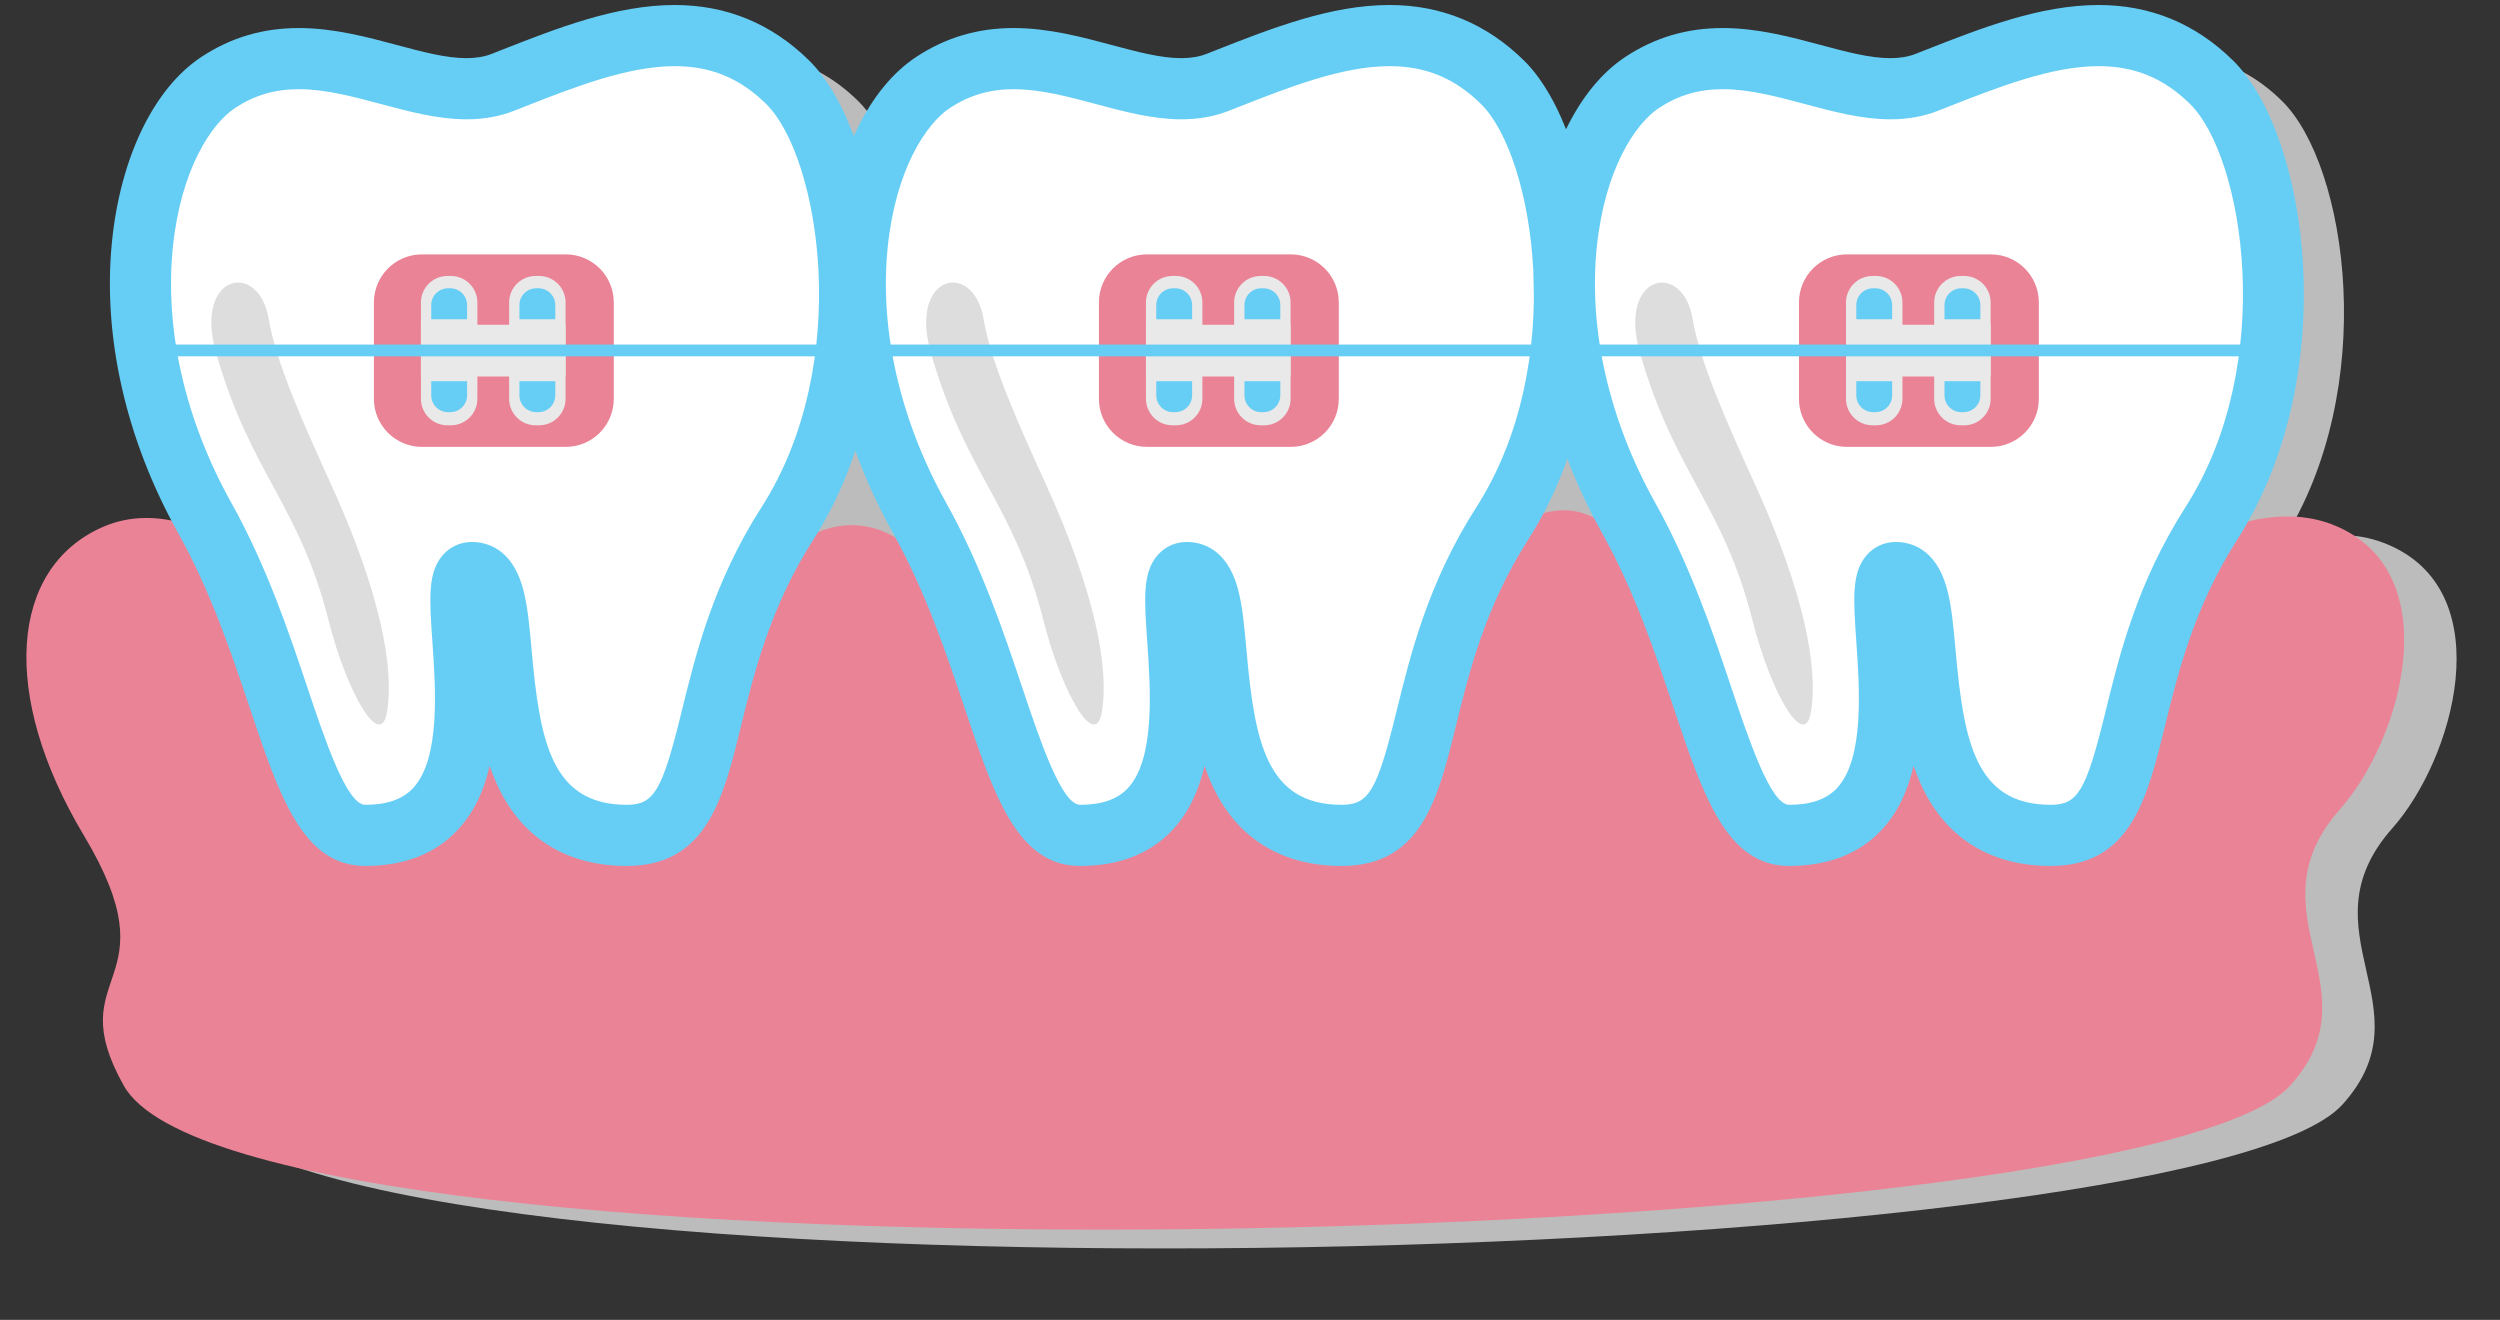
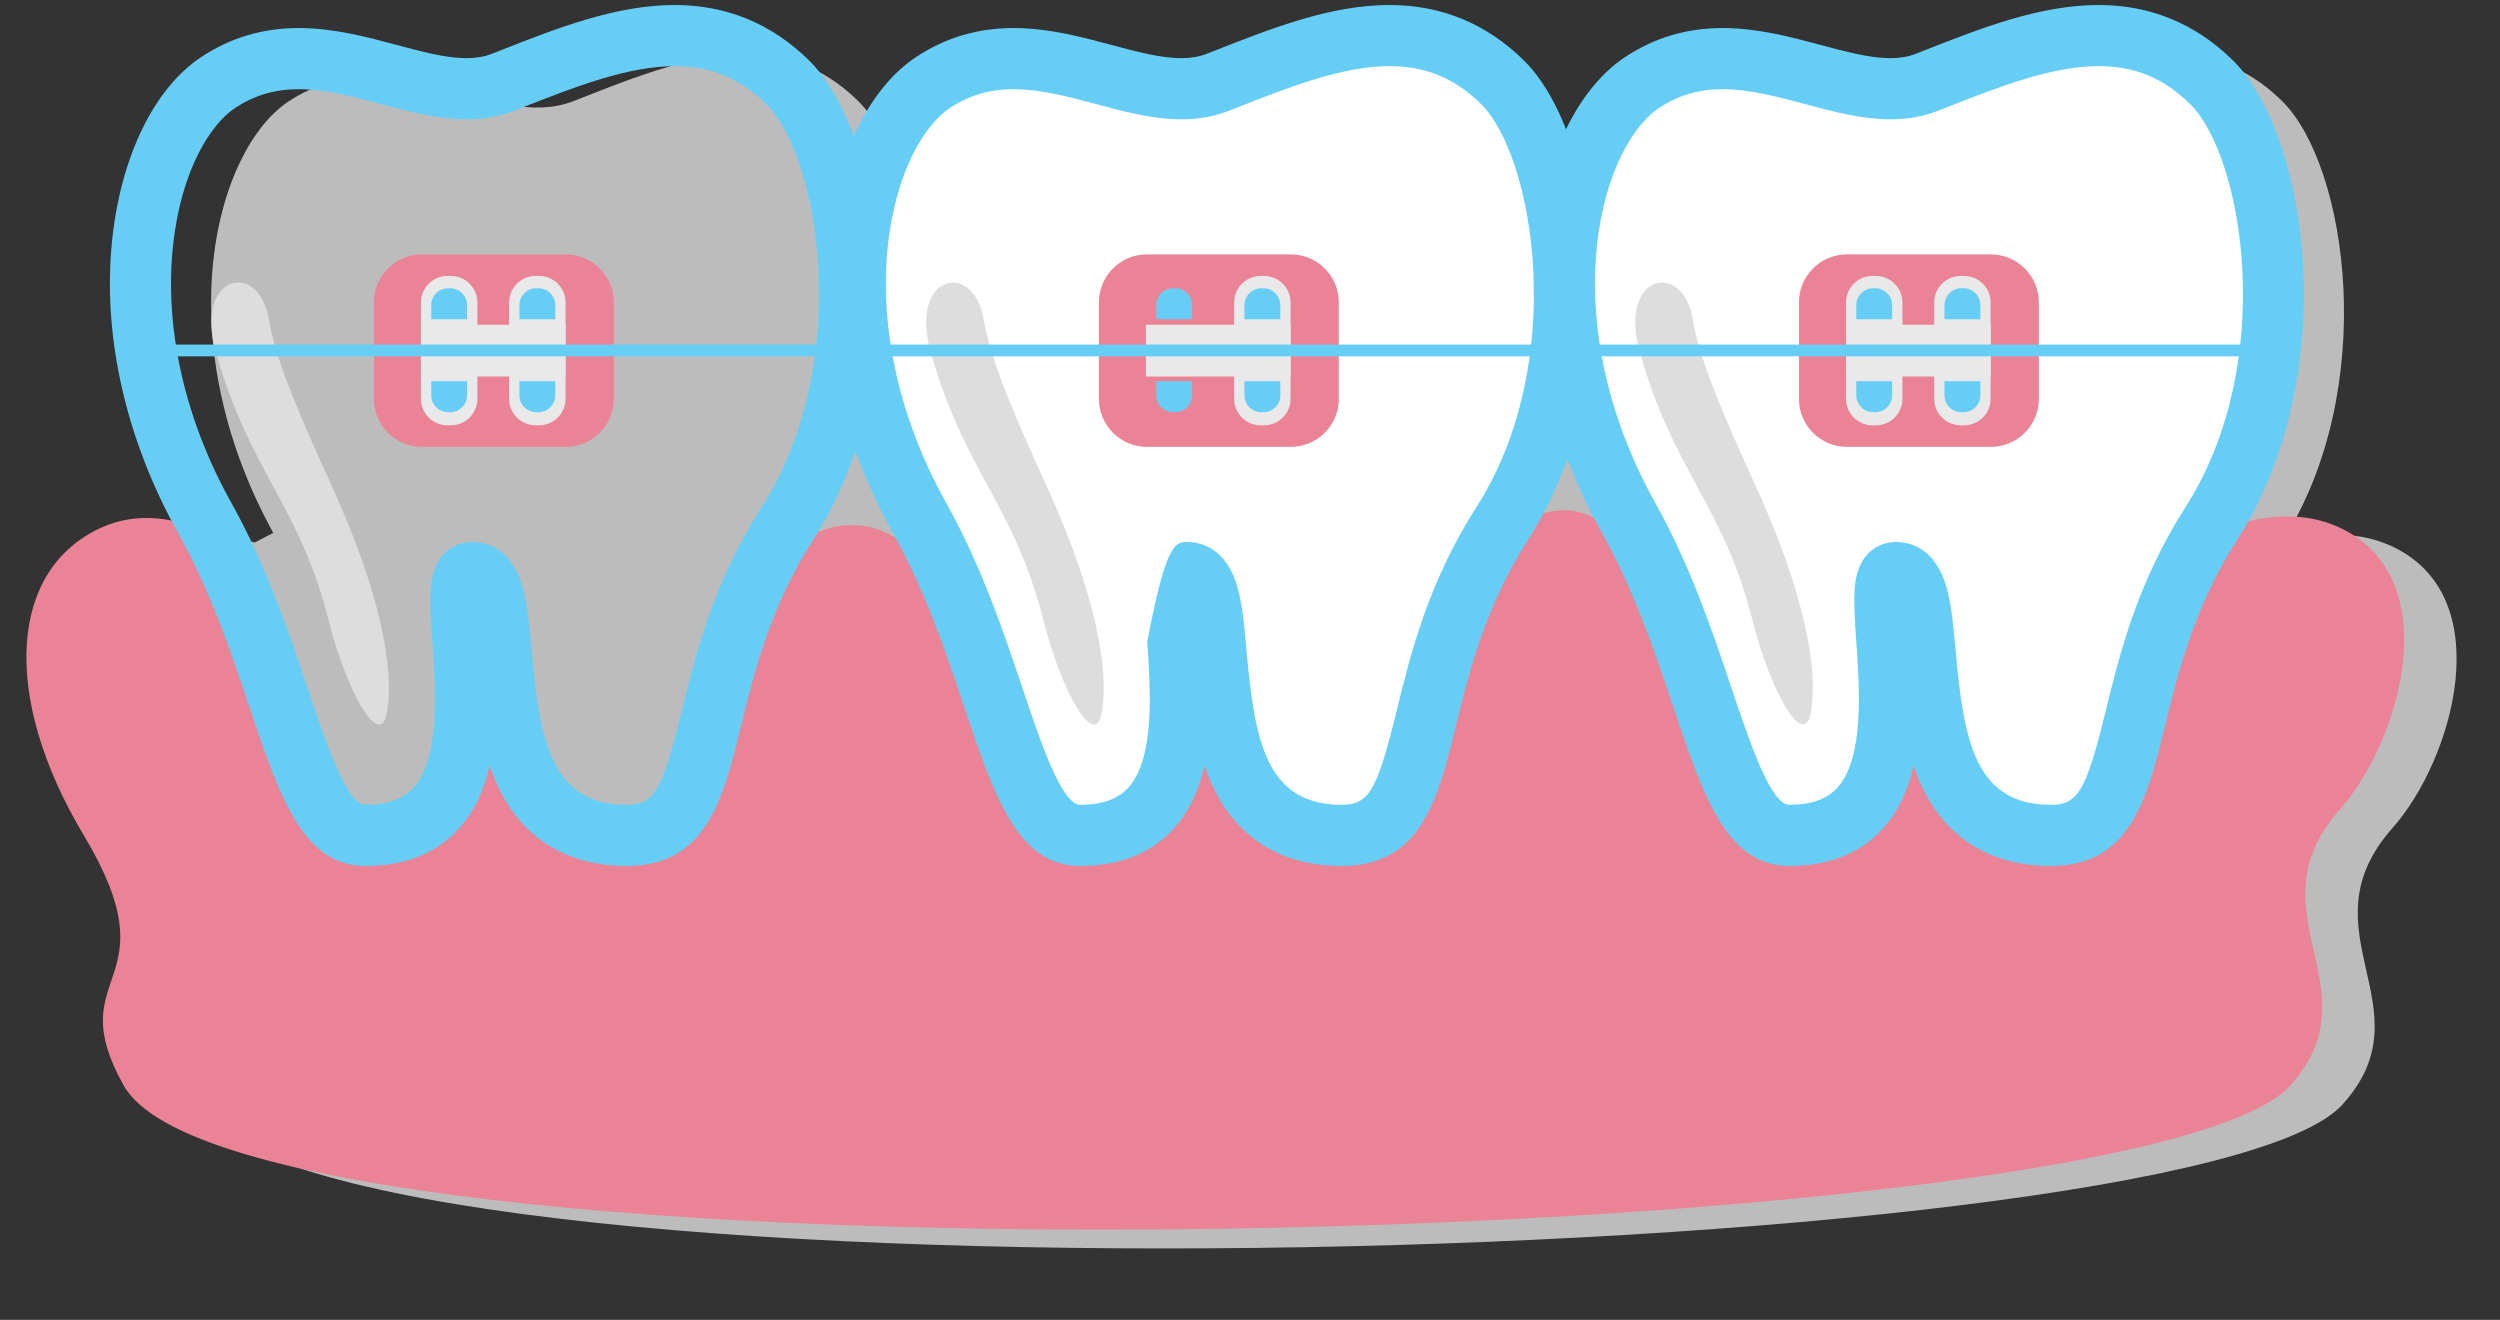
<svg xmlns="http://www.w3.org/2000/svg" height="280.6" preserveAspectRatio="xMidYMid meet" version="1.0" viewBox="33.7 164.4 531.5 280.6" width="531.5" zoomAndPan="magnify">
  <rect x="33.7" y="164.4" width="531.5" height="280.6" fill="#333333" stroke="none" />
  <g>
    <g id="change1_1">
      <path d="M 516.559 283.789 L 516.418 283.676 C 516.555 283.441 516.676 283.211 516.812 282.977 Z M 542.004 280.449 C 528.191 274.195 516.848 282.957 516.816 282.973 C 517.449 281.895 518.113 280.809 518.809 279.723 C 539.742 247.016 532.785 199.598 518.887 185.898 C 501.094 168.355 479.098 177.758 458.348 185.898 C 441.262 192.598 419.453 171.762 397.867 185.898 C 382.145 196.195 371.473 236.504 394.945 278.492 C 396.617 281.484 398.141 284.512 399.555 287.551 L 398.754 289.535 C 395.738 284.883 389.379 276.879 381.285 276.879 C 369.691 276.879 356.902 290.594 356.902 290.594 C 356.902 290.594 375.406 288.141 374.535 288.785 C 393.832 267.391 382.129 240.031 377.855 225.625 C 370.805 201.852 350.184 199.727 328.258 196.852 C 310.199 194.484 293.879 186.695 268.352 188.633 C 250.531 189.98 230.902 196.75 228.918 241.059 L 228.793 241.105 C 231.121 217.352 225.078 194.688 216.164 185.898 C 198.367 168.355 176.371 177.758 155.621 185.898 C 138.535 192.598 116.727 171.762 95.145 185.898 C 79.523 196.129 68.902 235.988 91.789 277.688 L 87.867 279.742 C 83.352 278.391 77.004 277.605 70.523 280.449 C 50.68 289.164 48.703 316.246 66.523 346 C 85.855 378.285 61.191 374.633 75.023 399.219 C 100.738 444.918 499.527 434.805 531.715 399.219 C 550.336 378.633 522.84 362.445 542.336 340.449 C 555.336 325.785 565.199 290.961 542.004 280.449" fill="#bdbcbc" />
    </g>
    <g id="change2_1">
      <path d="M 520.57 395.219 C 488.383 430.805 85.738 440.918 60.023 395.219 C 46.191 370.633 70.855 374.285 51.523 342 C 33.703 312.246 35.68 285.164 55.523 276.449 C 67.691 271.109 79.387 278.559 79.387 278.559 C 79.387 278.559 95.5 340.523 108.387 342.984 C 146.312 350.234 134.336 288.785 134.336 288.785 C 134.336 288.785 138.934 346.926 176.504 339.469 C 182.602 338.258 193.566 288.785 193.566 288.785 C 193.566 288.785 203.277 275.5 215.531 276.062 C 242.535 277.297 245.949 336.355 255.441 342 C 277.141 354.914 283.988 312.516 289.328 307.965 C 327.203 395.965 341.902 286.594 341.902 286.594 C 341.902 286.594 354.691 272.879 366.285 272.879 C 377.691 272.879 385.664 288.785 385.664 288.785 L 408.609 342 C 408.609 342 426.219 345.328 431.488 332.953 C 436.105 322.121 436.641 286.129 436.641 286.129 C 436.641 286.129 444.109 319.453 448.672 329.828 C 458.766 352.797 483.312 337.32 483.312 337.32 L 501.816 278.973 C 501.816 278.973 517.035 270.188 530.855 276.449 C 554.055 286.961 544.191 321.785 531.191 336.449 C 511.695 358.445 539.191 374.633 520.57 395.219" fill="#eb8396" />
    </g>
    <g id="change3_1">
-       <path d="M 80.145 181.898 C 64.422 192.195 53.746 232.504 77.219 274.492 C 94.832 306 96.75 342 111.348 342 C 146.637 342 125.43 286.375 133.914 286.129 C 146.824 285.758 129.984 342 166.969 342 C 188.309 342 179.188 309.938 201.082 275.723 C 222.016 243.016 215.062 195.598 201.164 181.898 C 183.367 164.355 161.371 173.758 140.621 181.898 C 123.535 188.598 101.727 167.762 80.145 181.898" fill="#fff" />
-     </g>
+       </g>
    <g id="change4_1">
      <path d="M 134.043 279.629 C 137.066 279.629 142.488 280.898 144.852 289.41 C 145.875 293.09 146.277 297.594 146.746 302.809 C 148.461 321.949 150.914 335.5 166.969 335.5 C 172.738 335.5 174.477 332.555 178.586 315.789 C 181.59 303.535 185.324 288.289 195.609 272.219 C 215.258 241.52 207.902 197.668 196.602 186.527 C 191.02 181.023 184.84 178.465 177.156 178.465 C 167.113 178.465 155.801 182.914 144.859 187.215 L 142.996 187.949 C 139.879 189.172 136.562 189.766 132.863 189.766 C 126.801 189.766 120.652 188.117 114.711 186.523 C 108.91 184.973 102.918 183.363 97.238 183.363 C 92.141 183.363 87.84 184.625 83.703 187.336 C 78.648 190.645 72.145 200.395 70.449 216.973 C 68.66 234.465 73.078 253.766 82.895 271.32 C 90.41 284.77 95.223 299.129 99.086 310.66 C 102.797 321.73 107.41 335.5 111.348 335.5 C 115.965 335.5 119.289 334.344 121.516 331.957 C 127.363 325.688 126.32 310.754 125.629 300.871 C 124.98 291.598 124.59 286 127.945 282.297 C 129.445 280.645 131.496 279.695 133.727 279.633 Z M 166.969 348.5 C 154.258 348.5 144.785 342.664 139.578 331.621 C 138.906 330.199 138.32 328.723 137.805 327.215 C 136.629 332.32 134.547 337.047 131.02 340.824 C 126.27 345.918 119.652 348.5 111.348 348.5 C 98.059 348.5 93.074 333.625 86.762 314.793 C 82.875 303.195 78.473 290.055 71.543 277.664 C 60.441 257.797 55.457 235.773 57.52 215.648 C 59.352 197.727 66.477 183.078 76.582 176.461 C 82.844 172.355 89.602 170.363 97.238 170.363 C 104.629 170.363 111.773 172.277 118.074 173.969 C 123.441 175.406 128.512 176.766 132.863 176.766 C 134.91 176.766 136.672 176.465 138.25 175.848 L 140.098 175.117 C 152.168 170.371 164.648 165.465 177.156 165.465 C 188.168 165.465 197.777 169.434 205.727 177.27 C 221.664 192.98 229.203 243.844 206.559 279.227 C 197.438 293.48 193.984 307.562 191.211 318.883 C 187.48 334.113 183.953 348.5 166.969 348.5" fill="#66cef5" />
    </g>
    <g id="change3_2">
      <path d="M 232.117 181.898 C 216.395 192.195 205.723 232.504 229.191 274.492 C 246.805 306 248.723 342 263.32 342 C 298.609 342 277.402 286.375 285.887 286.129 C 298.801 285.758 281.957 342 318.941 342 C 340.285 342 331.16 309.938 353.059 275.723 C 373.992 243.016 367.035 195.598 353.137 181.898 C 335.344 164.355 313.348 173.758 292.598 181.898 C 275.512 188.598 253.699 167.762 232.117 181.898" fill="#fff" />
    </g>
    <g id="change4_2">
-       <path d="M 286.016 279.629 C 289.039 279.629 294.465 280.898 296.828 289.41 C 297.852 293.09 298.254 297.594 298.719 302.809 C 300.434 321.949 302.891 335.5 318.941 335.5 C 324.715 335.5 326.449 332.555 330.559 315.789 C 333.562 303.535 337.297 288.289 347.582 272.219 C 367.23 241.52 359.879 197.668 348.574 186.527 C 342.992 181.023 336.816 178.465 329.129 178.465 C 319.086 178.465 307.773 182.914 296.832 187.215 L 294.973 187.949 C 291.852 189.172 288.539 189.766 284.84 189.766 C 278.773 189.766 272.629 188.117 266.684 186.523 C 260.887 184.973 254.891 183.363 249.215 183.363 C 244.117 183.363 239.816 184.625 235.68 187.336 C 230.625 190.645 224.121 200.395 222.426 216.973 C 220.637 234.465 225.055 253.766 234.867 271.32 C 242.387 284.77 247.195 299.129 251.062 310.66 C 254.77 321.73 259.387 335.5 263.32 335.5 C 267.938 335.5 271.266 334.344 273.488 331.957 C 279.336 325.688 278.293 310.754 277.602 300.871 C 276.957 291.598 276.566 286 279.922 282.297 C 281.418 280.645 283.473 279.695 285.699 279.633 Z M 318.941 348.5 C 306.23 348.5 296.762 342.664 291.551 331.621 C 290.883 330.199 290.297 328.723 289.781 327.215 C 288.602 332.32 286.52 337.047 282.996 340.824 C 278.246 345.918 271.625 348.5 263.32 348.5 C 250.031 348.5 245.047 333.625 238.734 314.793 C 234.848 303.195 230.445 290.055 223.52 277.664 C 212.414 257.797 207.434 235.773 209.492 215.648 C 211.324 197.727 218.453 183.078 228.555 176.461 C 234.82 172.355 241.574 170.363 249.215 170.363 C 256.602 170.363 263.746 172.277 270.047 173.969 C 275.418 175.406 280.488 176.766 284.84 176.766 C 286.883 176.766 288.645 176.465 290.223 175.848 L 292.074 175.117 C 304.145 170.371 316.621 165.465 329.129 165.465 C 340.141 165.465 349.754 169.434 357.699 177.27 C 373.641 192.98 381.18 243.844 358.531 279.227 C 349.41 293.48 345.961 307.562 343.188 318.883 C 339.453 334.113 335.926 348.5 318.941 348.5" fill="#66cef5" />
+       <path d="M 286.016 279.629 C 289.039 279.629 294.465 280.898 296.828 289.41 C 297.852 293.09 298.254 297.594 298.719 302.809 C 300.434 321.949 302.891 335.5 318.941 335.5 C 324.715 335.5 326.449 332.555 330.559 315.789 C 333.562 303.535 337.297 288.289 347.582 272.219 C 367.23 241.52 359.879 197.668 348.574 186.527 C 342.992 181.023 336.816 178.465 329.129 178.465 C 319.086 178.465 307.773 182.914 296.832 187.215 L 294.973 187.949 C 291.852 189.172 288.539 189.766 284.84 189.766 C 278.773 189.766 272.629 188.117 266.684 186.523 C 260.887 184.973 254.891 183.363 249.215 183.363 C 244.117 183.363 239.816 184.625 235.68 187.336 C 230.625 190.645 224.121 200.395 222.426 216.973 C 220.637 234.465 225.055 253.766 234.867 271.32 C 242.387 284.77 247.195 299.129 251.062 310.66 C 254.77 321.73 259.387 335.5 263.32 335.5 C 267.938 335.5 271.266 334.344 273.488 331.957 C 279.336 325.688 278.293 310.754 277.602 300.871 C 281.418 280.645 283.473 279.695 285.699 279.633 Z M 318.941 348.5 C 306.23 348.5 296.762 342.664 291.551 331.621 C 290.883 330.199 290.297 328.723 289.781 327.215 C 288.602 332.32 286.52 337.047 282.996 340.824 C 278.246 345.918 271.625 348.5 263.32 348.5 C 250.031 348.5 245.047 333.625 238.734 314.793 C 234.848 303.195 230.445 290.055 223.52 277.664 C 212.414 257.797 207.434 235.773 209.492 215.648 C 211.324 197.727 218.453 183.078 228.555 176.461 C 234.82 172.355 241.574 170.363 249.215 170.363 C 256.602 170.363 263.746 172.277 270.047 173.969 C 275.418 175.406 280.488 176.766 284.84 176.766 C 286.883 176.766 288.645 176.465 290.223 175.848 L 292.074 175.117 C 304.145 170.371 316.621 165.465 329.129 165.465 C 340.141 165.465 349.754 169.434 357.699 177.27 C 373.641 192.98 381.18 243.844 358.531 279.227 C 349.41 293.48 345.961 307.562 343.188 318.883 C 339.453 334.113 335.926 348.5 318.941 348.5" fill="#66cef5" />
    </g>
    <g id="change3_3">
      <path d="M 382.867 181.898 C 367.145 192.195 356.473 232.504 379.945 274.492 C 397.555 306 399.473 342 414.07 342 C 449.359 342 428.156 286.375 436.641 286.129 C 449.551 285.758 432.707 342 469.691 342 C 491.035 342 481.91 309.938 503.809 275.723 C 524.742 243.016 517.785 195.598 503.887 181.898 C 486.094 164.355 464.098 173.758 443.348 181.898 C 426.262 188.598 404.453 167.762 382.867 181.898" fill="#fff" />
    </g>
    <g id="change4_3">
      <path d="M 436.766 279.629 C 439.789 279.629 445.215 280.898 447.578 289.41 C 448.602 293.09 449.004 297.594 449.473 302.809 C 451.188 321.949 453.641 335.5 469.691 335.5 C 475.465 335.5 477.203 332.555 481.309 315.789 C 484.312 303.535 488.051 288.289 498.332 272.219 C 517.98 241.52 510.629 197.668 499.324 186.527 C 493.742 181.023 487.566 178.465 479.883 178.465 C 469.84 178.465 458.523 182.914 447.586 187.215 L 445.723 187.949 C 442.602 189.172 439.289 189.766 435.59 189.766 C 429.527 189.766 423.379 188.117 417.434 186.523 C 411.637 184.973 405.641 183.363 399.965 183.363 C 394.867 183.363 390.566 184.625 386.43 187.336 C 381.375 190.645 374.871 200.395 373.176 216.973 C 371.387 234.465 375.805 253.766 385.617 271.32 C 393.137 284.77 397.945 299.129 401.812 310.66 C 405.52 321.73 410.137 335.5 414.07 335.5 C 418.691 335.5 422.016 334.344 424.238 331.957 C 430.09 325.688 429.047 310.754 428.355 300.871 C 427.707 291.598 427.316 286 430.672 282.297 C 432.172 280.645 434.223 279.695 436.453 279.633 Z M 469.691 348.5 C 456.984 348.5 447.512 342.664 442.305 331.621 C 441.633 330.199 441.047 328.723 440.531 327.215 C 439.352 332.32 437.27 337.047 433.746 340.824 C 428.996 345.918 422.375 348.5 414.07 348.5 C 400.781 348.5 395.797 333.625 389.484 314.793 C 385.602 303.195 381.195 290.055 374.27 277.664 C 363.164 257.797 358.184 235.773 360.242 215.648 C 362.074 197.727 369.203 183.078 379.309 176.461 C 385.57 172.355 392.328 170.363 399.965 170.363 C 407.355 170.363 414.496 172.277 420.801 173.969 C 426.168 175.406 431.238 176.766 435.59 176.766 C 437.633 176.766 439.398 176.465 440.977 175.848 L 442.824 175.117 C 454.895 170.371 467.375 165.465 479.883 165.465 C 490.891 165.465 500.504 169.434 508.449 177.27 C 524.391 192.98 531.93 243.844 509.281 279.227 C 500.16 293.48 496.711 307.562 493.938 318.883 C 490.203 334.113 486.68 348.5 469.691 348.5" fill="#66cef5" />
    </g>
    <g id="change5_1">
      <path d="M 79.602 239.297 C 86.926 265.078 97.305 271.512 103.586 296.395 C 107.391 311.473 114.512 323.934 115.949 315.93 C 117.574 306.91 114.773 290.805 104.066 267.324 C 98.648 255.438 92.359 241.555 90.855 232.34 C 88.773 219.578 74.867 222.645 79.602 239.297" fill="#deddde" />
    </g>
    <g id="change5_2">
      <path d="M 231.574 239.297 C 238.902 265.078 249.277 271.512 255.559 296.395 C 259.363 311.473 266.484 323.934 267.926 315.93 C 269.547 306.91 266.746 290.805 256.043 267.324 C 250.621 255.438 244.336 241.555 242.828 232.34 C 240.746 219.578 226.844 222.645 231.574 239.297" fill="#deddde" />
    </g>
    <g id="change5_3">
      <path d="M 382.324 239.297 C 389.652 265.078 400.027 271.512 406.309 296.395 C 410.117 311.473 417.238 323.934 418.676 315.93 C 420.301 306.91 417.5 290.805 406.793 267.324 C 401.375 255.438 395.086 241.555 393.582 232.34 C 391.5 219.578 377.594 222.645 382.324 239.297" fill="#deddde" />
    </g>
    <g id="change2_2">
      <path d="M 153.977 259.406 L 123.402 259.406 C 117.762 259.406 113.191 254.836 113.191 249.195 L 113.191 228.695 C 113.191 223.055 117.762 218.48 123.402 218.48 L 153.977 218.48 C 159.617 218.48 164.191 223.055 164.191 228.695 L 164.191 249.195 C 164.191 254.836 159.617 259.406 153.977 259.406" fill="#eb8396" />
    </g>
    <g id="change6_1">
      <path d="M 129.555 254.82 L 128.824 254.82 C 125.715 254.82 123.191 252.297 123.191 249.184 L 123.191 228.703 C 123.191 225.594 125.715 223.07 128.824 223.07 L 129.555 223.07 C 132.668 223.07 135.191 225.594 135.191 228.703 L 135.191 249.184 C 135.191 252.297 132.668 254.82 129.555 254.82" fill="#e9e9e9" />
    </g>
    <g id="change6_2">
      <path d="M 148.305 254.82 L 147.574 254.82 C 144.465 254.82 141.941 252.297 141.941 249.184 L 141.941 228.703 C 141.941 225.594 144.465 223.07 147.574 223.07 L 148.305 223.07 C 151.418 223.07 153.941 225.594 153.941 228.703 L 153.941 249.184 C 153.941 252.297 151.418 254.82 148.305 254.82" fill="#e9e9e9" />
    </g>
    <g id="change6_3">
      <path d="M 153.941 244.445 L 123.191 244.445 L 123.191 233.445 L 153.941 233.445 L 153.941 244.445" fill="#e9e9e9" />
    </g>
    <g id="change4_4">
      <path d="M 133.004 229.266 C 133.004 227.289 131.398 225.688 129.422 225.688 L 128.957 225.688 C 126.98 225.688 125.379 227.289 125.379 229.266 L 125.379 232.277 L 133.004 232.277 L 133.004 229.266" fill="#66cef5" />
    </g>
    <g id="change4_5">
      <path d="M 151.754 229.266 C 151.754 227.289 150.148 225.688 148.172 225.688 L 147.707 225.688 C 145.73 225.688 144.129 227.289 144.129 229.266 L 144.129 232.277 L 151.754 232.277 L 151.754 229.266" fill="#66cef5" />
    </g>
    <g id="change4_6">
      <path d="M 133.004 248.449 C 133.004 250.426 131.398 252.027 129.422 252.027 L 128.957 252.027 C 126.98 252.027 125.379 250.426 125.379 248.449 L 125.379 245.438 L 133.004 245.438 L 133.004 248.449" fill="#66cef5" />
    </g>
    <g id="change4_7">
      <path d="M 151.754 248.449 C 151.754 250.426 150.148 252.027 148.172 252.027 L 147.707 252.027 C 145.73 252.027 144.129 250.426 144.129 248.449 L 144.129 245.438 L 151.754 245.438 L 151.754 248.449" fill="#66cef5" />
    </g>
    <g id="change2_3">
      <path d="M 308.117 259.406 L 277.543 259.406 C 271.902 259.406 267.328 254.836 267.328 249.195 L 267.328 228.695 C 267.328 223.055 271.902 218.48 277.543 218.48 L 308.117 218.48 C 313.758 218.48 318.328 223.055 318.328 228.695 L 318.328 249.195 C 318.328 254.836 313.758 259.406 308.117 259.406" fill="#eb8396" />
    </g>
    <g id="change6_4">
-       <path d="M 283.695 254.82 L 282.965 254.82 C 279.852 254.82 277.328 252.297 277.328 249.184 L 277.328 228.703 C 277.328 225.594 279.852 223.07 282.965 223.07 L 283.695 223.07 C 286.809 223.07 289.328 225.594 289.328 228.703 L 289.328 249.184 C 289.328 252.297 286.809 254.82 283.695 254.82" fill="#e9e9e9" />
-     </g>
+       </g>
    <g id="change6_5">
      <path d="M 302.445 254.82 L 301.715 254.82 C 298.602 254.82 296.078 252.297 296.078 249.184 L 296.078 228.703 C 296.078 225.594 298.602 223.07 301.715 223.07 L 302.445 223.07 C 305.559 223.07 308.078 225.594 308.078 228.703 L 308.078 249.184 C 308.078 252.297 305.559 254.82 302.445 254.82" fill="#e9e9e9" />
    </g>
    <g id="change6_6">
      <path d="M 308.078 244.445 L 277.328 244.445 L 277.328 233.445 L 308.078 233.445 L 308.078 244.445" fill="#e9e9e9" />
    </g>
    <g id="change4_8">
      <path d="M 287.145 229.266 C 287.145 227.289 285.539 225.688 283.562 225.688 L 283.098 225.688 C 281.121 225.688 279.52 227.289 279.52 229.266 L 279.52 232.277 L 287.145 232.277 L 287.145 229.266" fill="#66cef5" />
    </g>
    <g id="change4_9">
      <path d="M 305.895 229.266 C 305.895 227.289 304.289 225.688 302.312 225.688 L 301.848 225.688 C 299.871 225.688 298.27 227.289 298.27 229.266 L 298.27 232.277 L 305.895 232.277 L 305.895 229.266" fill="#66cef5" />
    </g>
    <g id="change4_10">
      <path d="M 287.145 248.449 C 287.145 250.426 285.539 252.027 283.562 252.027 L 283.098 252.027 C 281.121 252.027 279.52 250.426 279.52 248.449 L 279.52 245.438 L 287.145 245.438 L 287.145 248.449" fill="#66cef5" />
    </g>
    <g id="change4_11">
      <path d="M 305.895 248.449 C 305.895 250.426 304.289 252.027 302.312 252.027 L 301.848 252.027 C 299.871 252.027 298.27 250.426 298.27 248.449 L 298.27 245.438 L 305.895 245.438 L 305.895 248.449" fill="#66cef5" />
    </g>
    <g id="change2_4">
      <path d="M 456.945 259.406 L 426.371 259.406 C 420.73 259.406 416.16 254.836 416.16 249.195 L 416.16 228.695 C 416.16 223.055 420.73 218.48 426.371 218.48 L 456.945 218.48 C 462.586 218.48 467.16 223.055 467.16 228.695 L 467.16 249.195 C 467.16 254.836 462.586 259.406 456.945 259.406" fill="#eb8396" />
    </g>
    <g id="change6_7">
      <path d="M 432.523 254.82 L 431.793 254.82 C 428.684 254.82 426.16 252.297 426.16 249.184 L 426.16 228.703 C 426.16 225.594 428.684 223.07 431.793 223.07 L 432.523 223.07 C 435.637 223.07 438.16 225.594 438.16 228.703 L 438.16 249.184 C 438.16 252.297 435.637 254.82 432.523 254.82" fill="#e9e9e9" />
    </g>
    <g id="change6_8">
      <path d="M 451.273 254.82 L 450.543 254.82 C 447.434 254.82 444.91 252.297 444.91 249.184 L 444.91 228.703 C 444.91 225.594 447.434 223.07 450.543 223.07 L 451.273 223.07 C 454.387 223.07 456.91 225.594 456.91 228.703 L 456.91 249.184 C 456.91 252.297 454.387 254.82 451.273 254.82" fill="#e9e9e9" />
    </g>
    <g id="change6_9">
      <path d="M 456.91 244.445 L 426.16 244.445 L 426.16 233.445 L 456.91 233.445 L 456.91 244.445" fill="#e9e9e9" />
    </g>
    <g id="change4_12">
      <path d="M 435.973 229.266 C 435.973 227.289 434.367 225.688 432.391 225.688 L 431.926 225.688 C 429.949 225.688 428.348 227.289 428.348 229.266 L 428.348 232.277 L 435.973 232.277 L 435.973 229.266" fill="#66cef5" />
    </g>
    <g id="change4_13">
      <path d="M 454.723 229.266 C 454.723 227.289 453.117 225.688 451.141 225.688 L 450.676 225.688 C 448.699 225.688 447.098 227.289 447.098 229.266 L 447.098 232.277 L 454.723 232.277 L 454.723 229.266" fill="#66cef5" />
    </g>
    <g id="change4_14">
      <path d="M 435.973 248.449 C 435.973 250.426 434.367 252.027 432.391 252.027 L 431.926 252.027 C 429.949 252.027 428.348 250.426 428.348 248.449 L 428.348 245.438 L 435.973 245.438 L 435.973 248.449" fill="#66cef5" />
    </g>
    <g id="change4_15">
      <path d="M 454.723 248.449 C 454.723 250.426 453.117 252.027 451.141 252.027 L 450.676 252.027 C 448.699 252.027 447.098 250.426 447.098 248.449 L 447.098 245.438 L 454.723 245.438 L 454.723 248.449" fill="#66cef5" />
    </g>
    <g id="change4_16">
      <path d="M 516.039 240.156 L 64.68 240.156 L 64.68 237.656 L 516.039 237.656 L 516.039 240.156" fill="#66cef5" />
    </g>
  </g>
</svg>